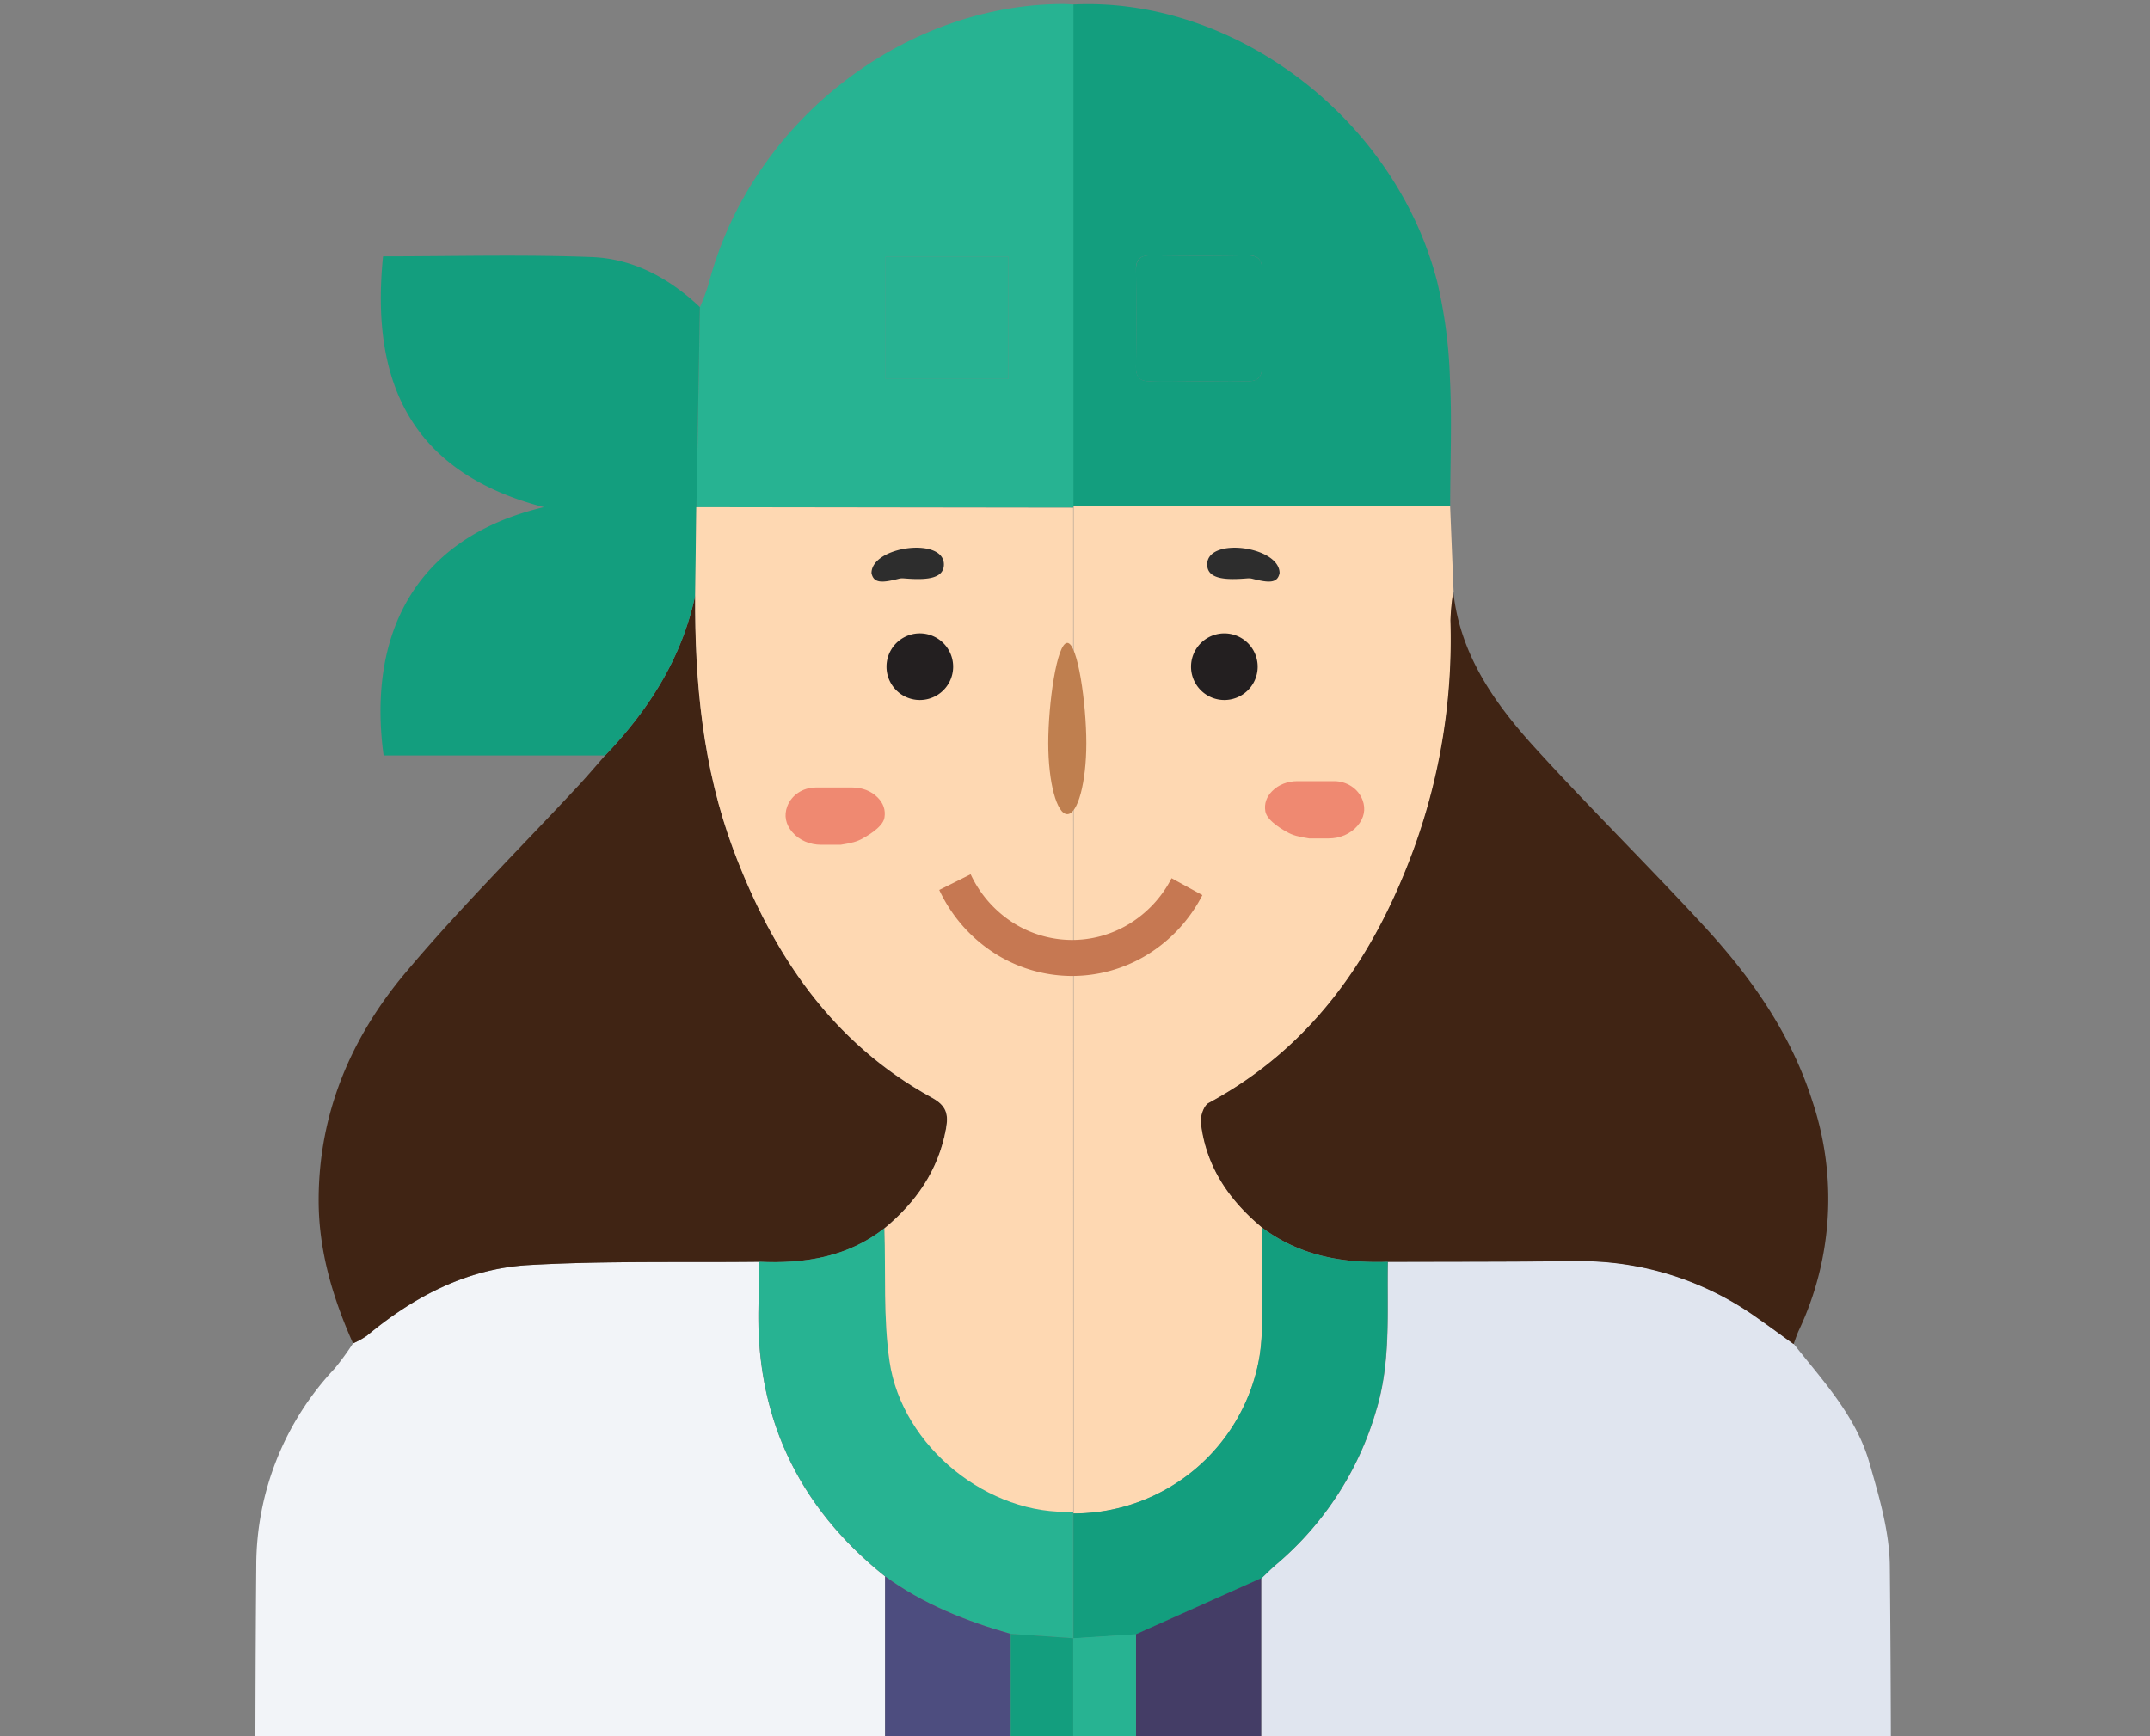
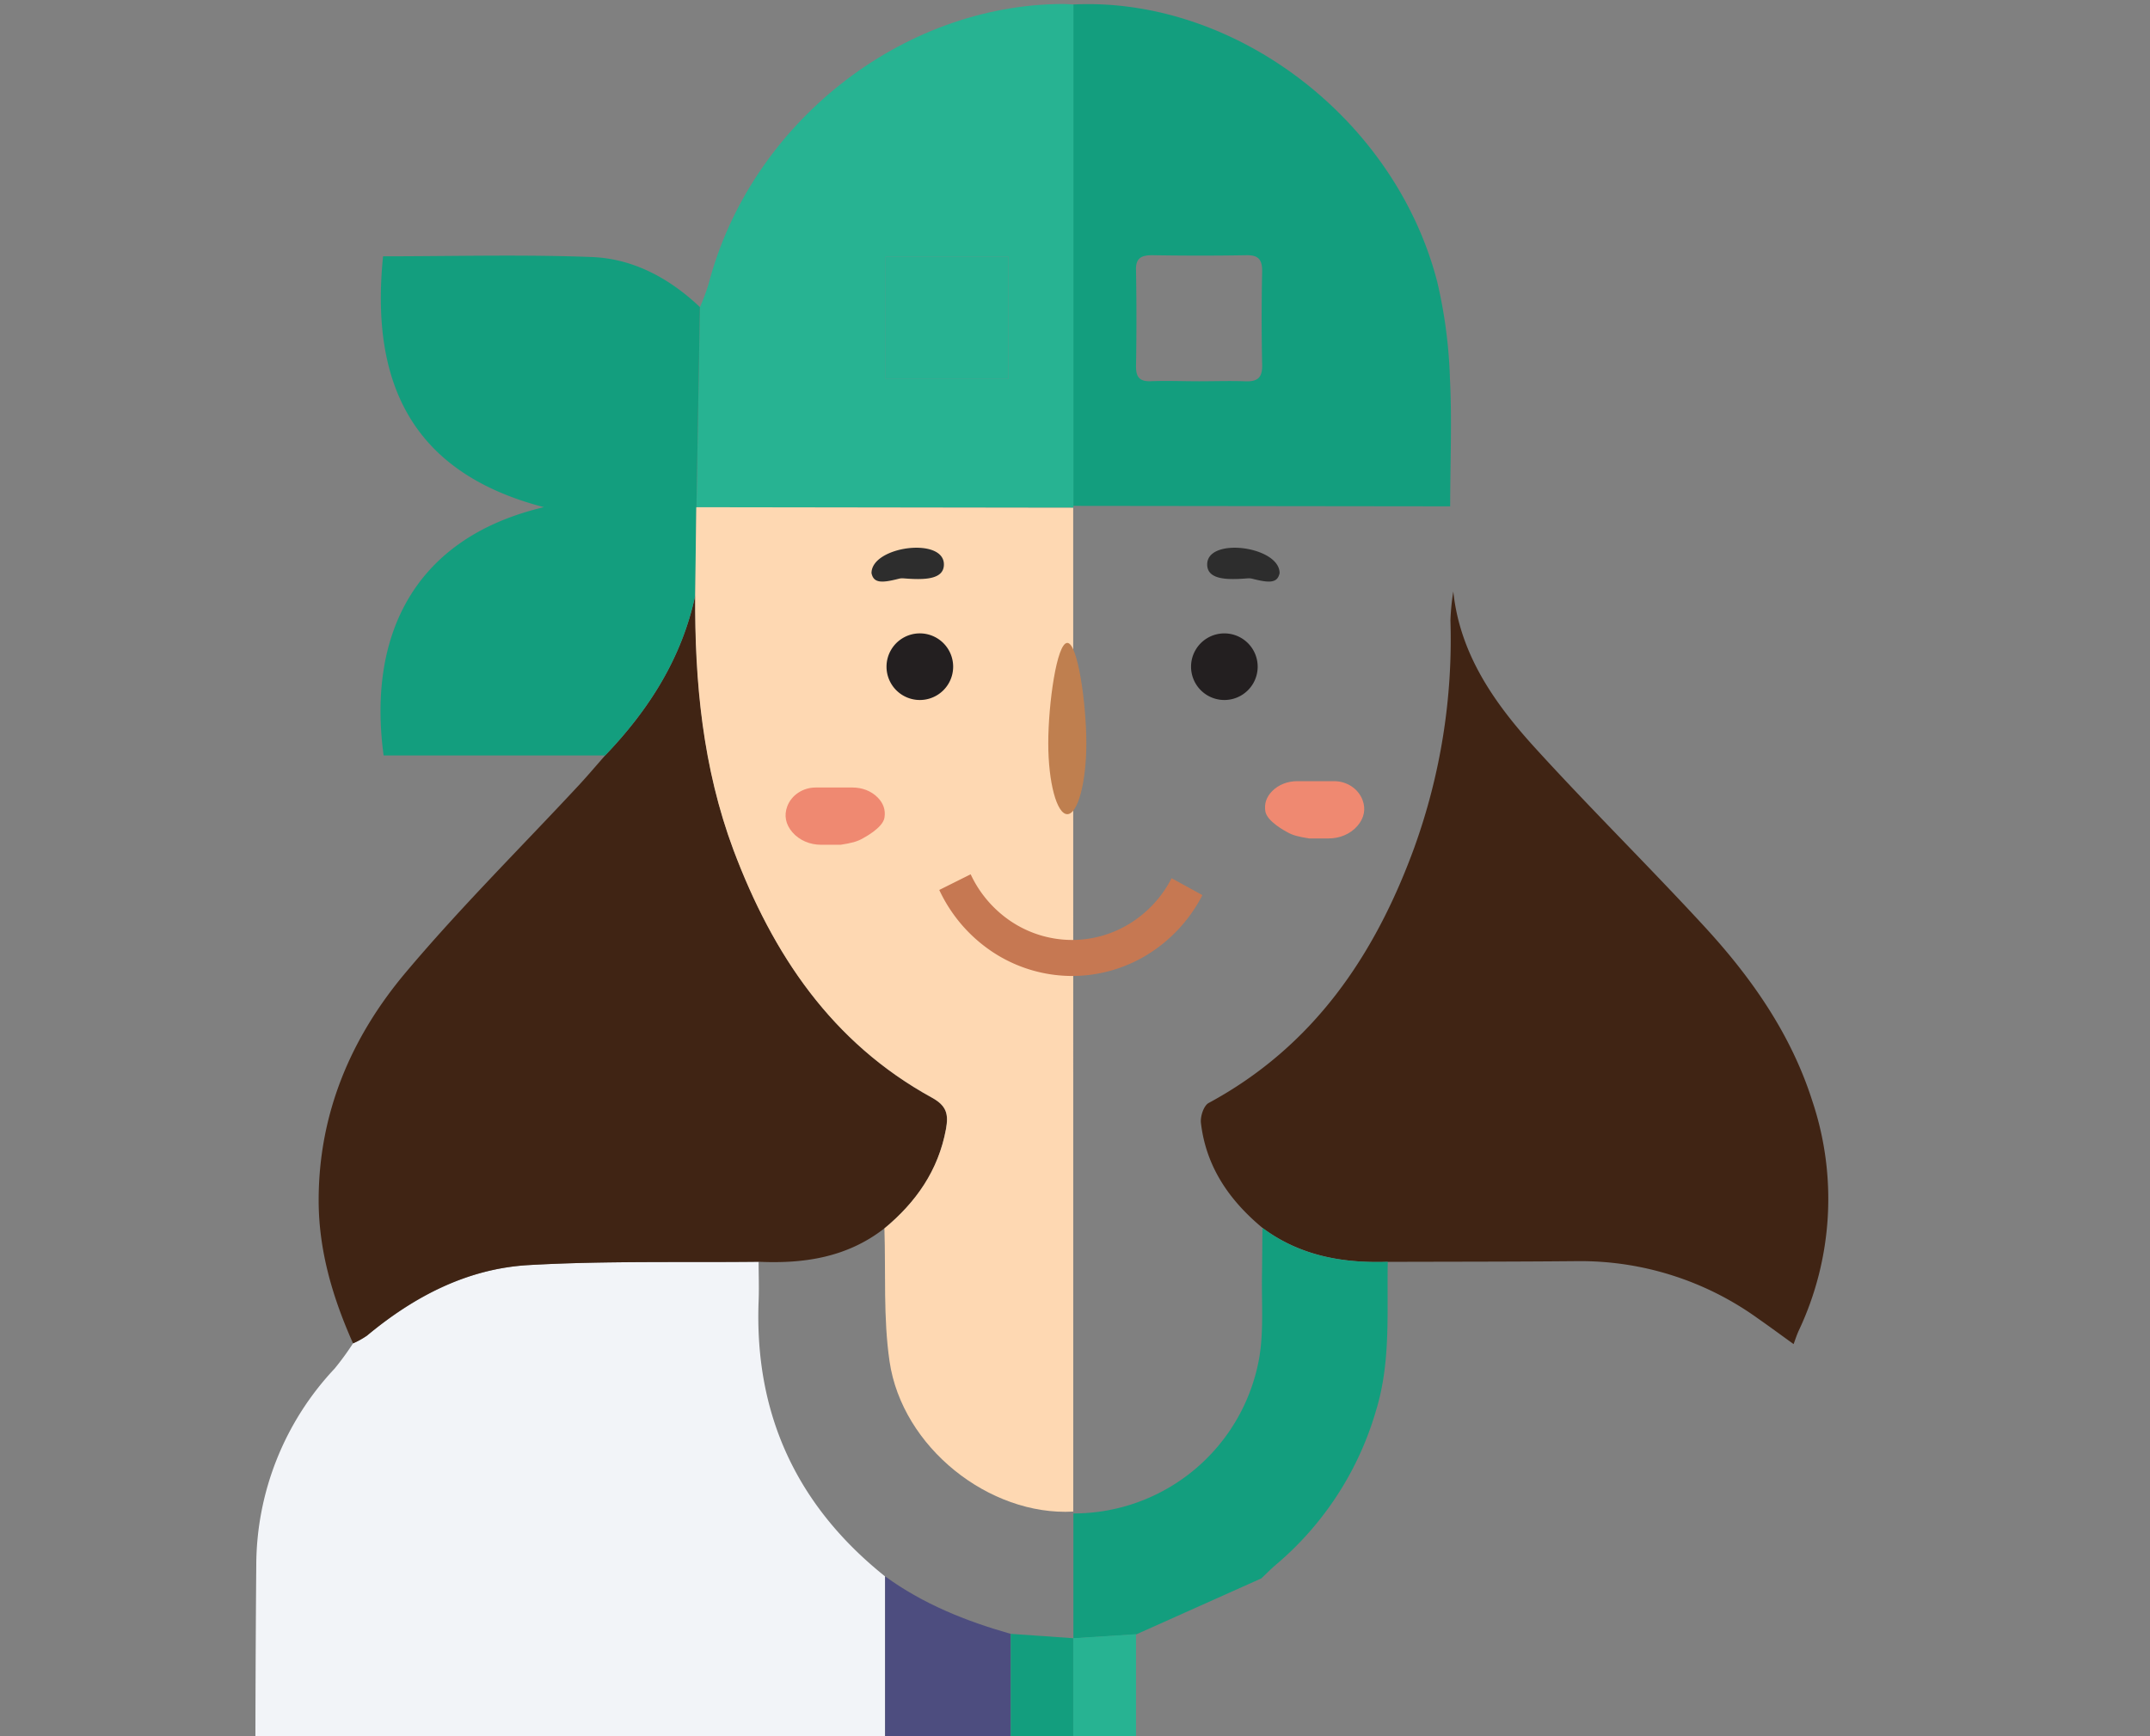
<svg xmlns="http://www.w3.org/2000/svg" width="208" height="168" fill="none">
  <rect width="100%" height="100%" fill="#808080" stroke="none" />
  <g clip-path="url(#a)">
-     <path fill="#E0E5EF" d="M173.546 130.059c2.833 3.581 6.023 6.982 7.307 11.484.932 3.25 1.945 6.646 1.977 9.988.19 18.828.092 37.651.092 56.48h-24.337c0-7.681-.049-15.367.038-23.048 0-1.717-.542-2.205-2.167-2.129a83 83 0 0 1-7.886 0c-1.658-.076-2.199.412-2.167 2.129.087 7.681.038 15.367.038 23.048h-42.613v-25.085h18.2v-30.198c.488-.46.959-.942 1.473-1.376a30.73 30.73 0 0 0 9.637-14.841c1.462-4.745 1.045-9.593 1.143-14.42 6.12 0 12.241 0 18.362-.07a29.4 29.4 0 0 1 17.512 5.574c1.127.801 2.254 1.636 3.391 2.464" />
    <path fill="#F2F4F8" d="M103.806 182.915v25.084H61.241c0-7.681-.048-15.367.038-23.048 0-1.717-.541-2.204-2.166-2.129a83 83 0 0 1-7.887 0c-1.657-.075-2.2.412-2.167 2.129.087 7.681.038 15.367.038 23.048H24.738c0-18.839-.108-37.684.055-56.523a27.86 27.86 0 0 1 7.583-19.05 27 27 0 0 0 1.777-2.438 8 8 0 0 0 1.354-.753c4.566-3.791 9.75-6.5 15.676-6.825 7.393-.417 14.814-.238 22.208-.319 0 1.278.054 2.562 0 3.835-.412 10.936 3.7 19.787 12.23 26.606v30.263h18.222z" />
-     <path fill="#FED8B2" d="m140.292 48.993.336 8.239a22 22 0 0 0-.277 2.79 59.3 59.3 0 0 1-3.488 21.964c-3.824 10.487-9.788 19.278-19.906 24.743-.471.255-.813 1.29-.748 1.913.466 4.246 2.709 7.502 5.959 10.172 0 1.479-.027 2.958-.06 4.436-.054 2.682.173 5.417-.249 8.039a18.23 18.23 0 0 1-18 15.166v-97.5z" />
    <path fill="#402414" d="M73.392 122.092c-7.41.081-14.83-.098-22.208.319-5.958.331-11.11 3.023-15.676 6.825q-.641.443-1.354.753c-1.96-4.409-3.326-8.959-3.326-13.845 0-8.423 3.136-15.762 8.418-22.04 5.28-6.278 11.152-12.101 16.759-18.13.866-.937 1.695-1.917 2.54-2.876 4.241-4.425 7.432-9.441 8.727-15.524-.055 8.417.73 16.71 3.704 24.678 3.792 10.086 9.496 18.633 19.17 23.958 1.457.802 1.625 1.625 1.36 3.055-.72 3.997-2.877 7.069-5.959 9.604-3.585 2.795-7.756 3.428-12.155 3.223m48.746-3.278c-3.217-2.67-5.465-5.925-5.958-10.172-.065-.623.276-1.658.747-1.912 10.119-5.466 16.082-14.257 19.907-24.743a59.3 59.3 0 0 0 3.488-21.965q.05-1.404.276-2.79c.639 6.072 3.976 10.807 7.892 15.113 5.357 5.888 11.034 11.478 16.424 17.333 4.539 4.935 8.357 10.378 10.421 16.868a29.84 29.84 0 0 1-1.316 22.208c-.195.422-.336.872-.498 1.305-1.138-.818-2.265-1.652-3.413-2.453a29.4 29.4 0 0 0-17.512-5.574c-6.121.059-12.242.049-18.362.07-4.35.141-8.488-.601-12.096-3.288" />
    <path fill="#139E7E" d="m140.296 48.994-36.46-.043V.433c15.584-.758 31.13 11.007 35.208 26.84a47 47 0 0 1 1.23 9.37c.206 4.107.022 8.234.022 12.35Zm-24.321-12.1c1.484 0 2.968-.05 4.447 0 1.175.053 1.717-.283 1.684-1.577a214 214 0 0 1 0-9.095c0-1.137-.39-1.544-1.527-1.527-3.033.054-6.067.049-9.1 0-1.083 0-1.625.287-1.576 1.479a270 270 0 0 1 0 9.3c0 1.045.379 1.452 1.424 1.414 1.549-.06 3.099.005 4.648.005Z" />
    <path fill="#27B392" d="M103.848.434V49.13l-36.465-.05q.162-9.684.336-19.364.473-1.076.823-2.199C72.562 12.01 87.159.434 102.857.385c.319 0 .655.033.991.049M85.68 36.677h11.89v-11.82H85.68z" />
    <path fill="#139E7E" d="m67.712 29.715-.336 19.365-.108 8.493c-1.295 6.083-4.485 11.099-8.727 15.524H37.113c-1.565-11.559 2.893-21.043 15.508-24.023-12.903-3.352-16.792-12.16-15.562-24.272 6.755 0 13.487-.19 20.21.07 4.002.158 7.502 2.054 10.443 4.843m54.424 89.1c3.607 2.709 7.746 3.429 12.122 3.278-.097 4.826.32 9.674-1.143 14.419a30.72 30.72 0 0 1-9.614 14.841c-.515.434-.986.916-1.473 1.376l-12.101 5.417-6.083.39v-12.09a18.23 18.23 0 0 0 17.999-15.167c.423-2.621.195-5.357.249-8.038.017-1.468.028-2.931.044-4.426" />
-     <path fill="#443D66" d="m109.904 158.128 12.101-5.416v30.187h-18.2l.048-.119q0-6.013-.037-12.031h6.088z" />
-     <path fill="#27B392" d="M103.823 146.444v12.074l-6.045-.423c-4.333-1.24-8.472-2.887-12.144-5.563-8.531-6.819-12.643-15.67-12.23-26.606.048-1.273 0-2.557 0-3.835 4.397.206 8.568-.428 12.165-3.25.14 4.29-.12 8.666.498 12.864 1.219 8.315 9.653 14.977 17.772 14.533z" />
    <path fill="#4D4D7F" d="M85.633 152.534c3.672 2.676 7.816 4.334 12.144 5.563v12.529h6.061v.141q0 6.012.038 12.03H85.633z" />
    <path fill="#FED8B2" d="M103.831 146.267c-8.125.444-16.553-6.219-17.772-14.533-.617-4.225-.357-8.575-.498-12.865 3.055-2.535 5.21-5.606 5.958-9.604.255-1.408.098-2.253-1.36-3.055-9.7-5.324-15.41-13.872-19.201-23.957-2.974-7.968-3.76-16.25-3.705-24.679q.048-4.252.108-8.493l36.465.049z" />
-     <path fill="#139E7E" d="M115.971 36.893c-1.549 0-3.099-.038-4.648 0-1.045.038-1.435-.368-1.424-1.414a297 297 0 0 0 0-9.3c0-1.192.493-1.495 1.576-1.479 3.033.049 6.067.054 9.1 0 1.137 0 1.549.39 1.527 1.527a232 232 0 0 0 0 9.095c.033 1.295-.509 1.625-1.684 1.576-1.479-.081-2.963-.005-4.447-.005" />
    <path fill="#27B292" d="M85.68 36.676v-11.82h11.89v11.82z" />
    <path fill="#27B392" d="M109.901 158.129v12.637h-6.089v-12.247z" />
    <path fill="#139E7E" d="M103.826 158.519v12.106h-6.045v-12.529z" />
    <path fill="#EF8971" d="M82.48 76.202h-3.57c-1.206 0-2.34.711-2.755 1.846-.31.85-.159 1.71.497 2.475.69.803 1.727 1.22 2.785 1.22h1.885c1.044-.162 1.612-.304 2.159-.626.091-.053 1.92-1 2.085-1.988.128-.765-.115-1.407-.648-1.955-.634-.65-1.531-.972-2.438-.972" />
    <path fill="#2D2D2D" d="M86.954 56.001a1.4 1.4 0 0 1 .455-.038c1.913.154 3.908.167 3.908-1.347 0-2.683-7.004-1.762-7.004.84.206 1.01 1.043.95 2.642.545Z" />
    <path fill="#EF8971" d="M125.502 75.588h3.57c1.207 0 2.34.712 2.755 1.847.311.85.159 1.709-.497 2.474-.689.804-1.727 1.221-2.785 1.221h-1.885c-1.043-.162-1.612-.304-2.159-.626-.091-.053-1.92-1-2.085-1.988-.127-.765.115-1.408.649-1.955.633-.65 1.531-.973 2.437-.973" />
    <path fill="#2D2D2D" d="M121.152 56.001a1.4 1.4 0 0 0-.454-.038c-1.913.154-3.909.167-3.909-1.347 0-2.683 7.005-1.762 7.005.84-.207 1.01-1.043.95-2.642.545" />
    <path fill="#C67852" d="M116.325 86.613a14.55 14.55 0 0 1-5.368 5.79 13.93 13.93 0 0 1-7.509 2.032 13.96 13.96 0 0 1-7.43-2.325 14.6 14.6 0 0 1-5.15-5.995l3.038-1.516a11.14 11.14 0 0 0 3.933 4.577 10.65 10.65 0 0 0 5.673 1.775c2.013.04 3.998-.497 5.733-1.552a11.1 11.1 0 0 0 4.099-4.42z" />
    <path fill="#231F20" d="M118.45 67.734a3.222 3.222 0 1 0 0-6.445 3.222 3.222 0 0 0 0 6.445m-29.461 0a3.223 3.223 0 1 0 0-6.446 3.223 3.223 0 0 0 0 6.446" />
    <path fill="#BF7F4F" d="M105.097 71.913c0 3.792-.824 6.87-1.841 6.87-1.018 0-1.842-3.067-1.842-6.87s.824-9.704 1.842-9.704c1.017 0 1.841 5.911 1.841 9.704" />
  </g>
  <defs>
    <clipPath id="a">
      <path fill="#fff" d="M0 0h208v171H0z" />
    </clipPath>
  </defs>
</svg>